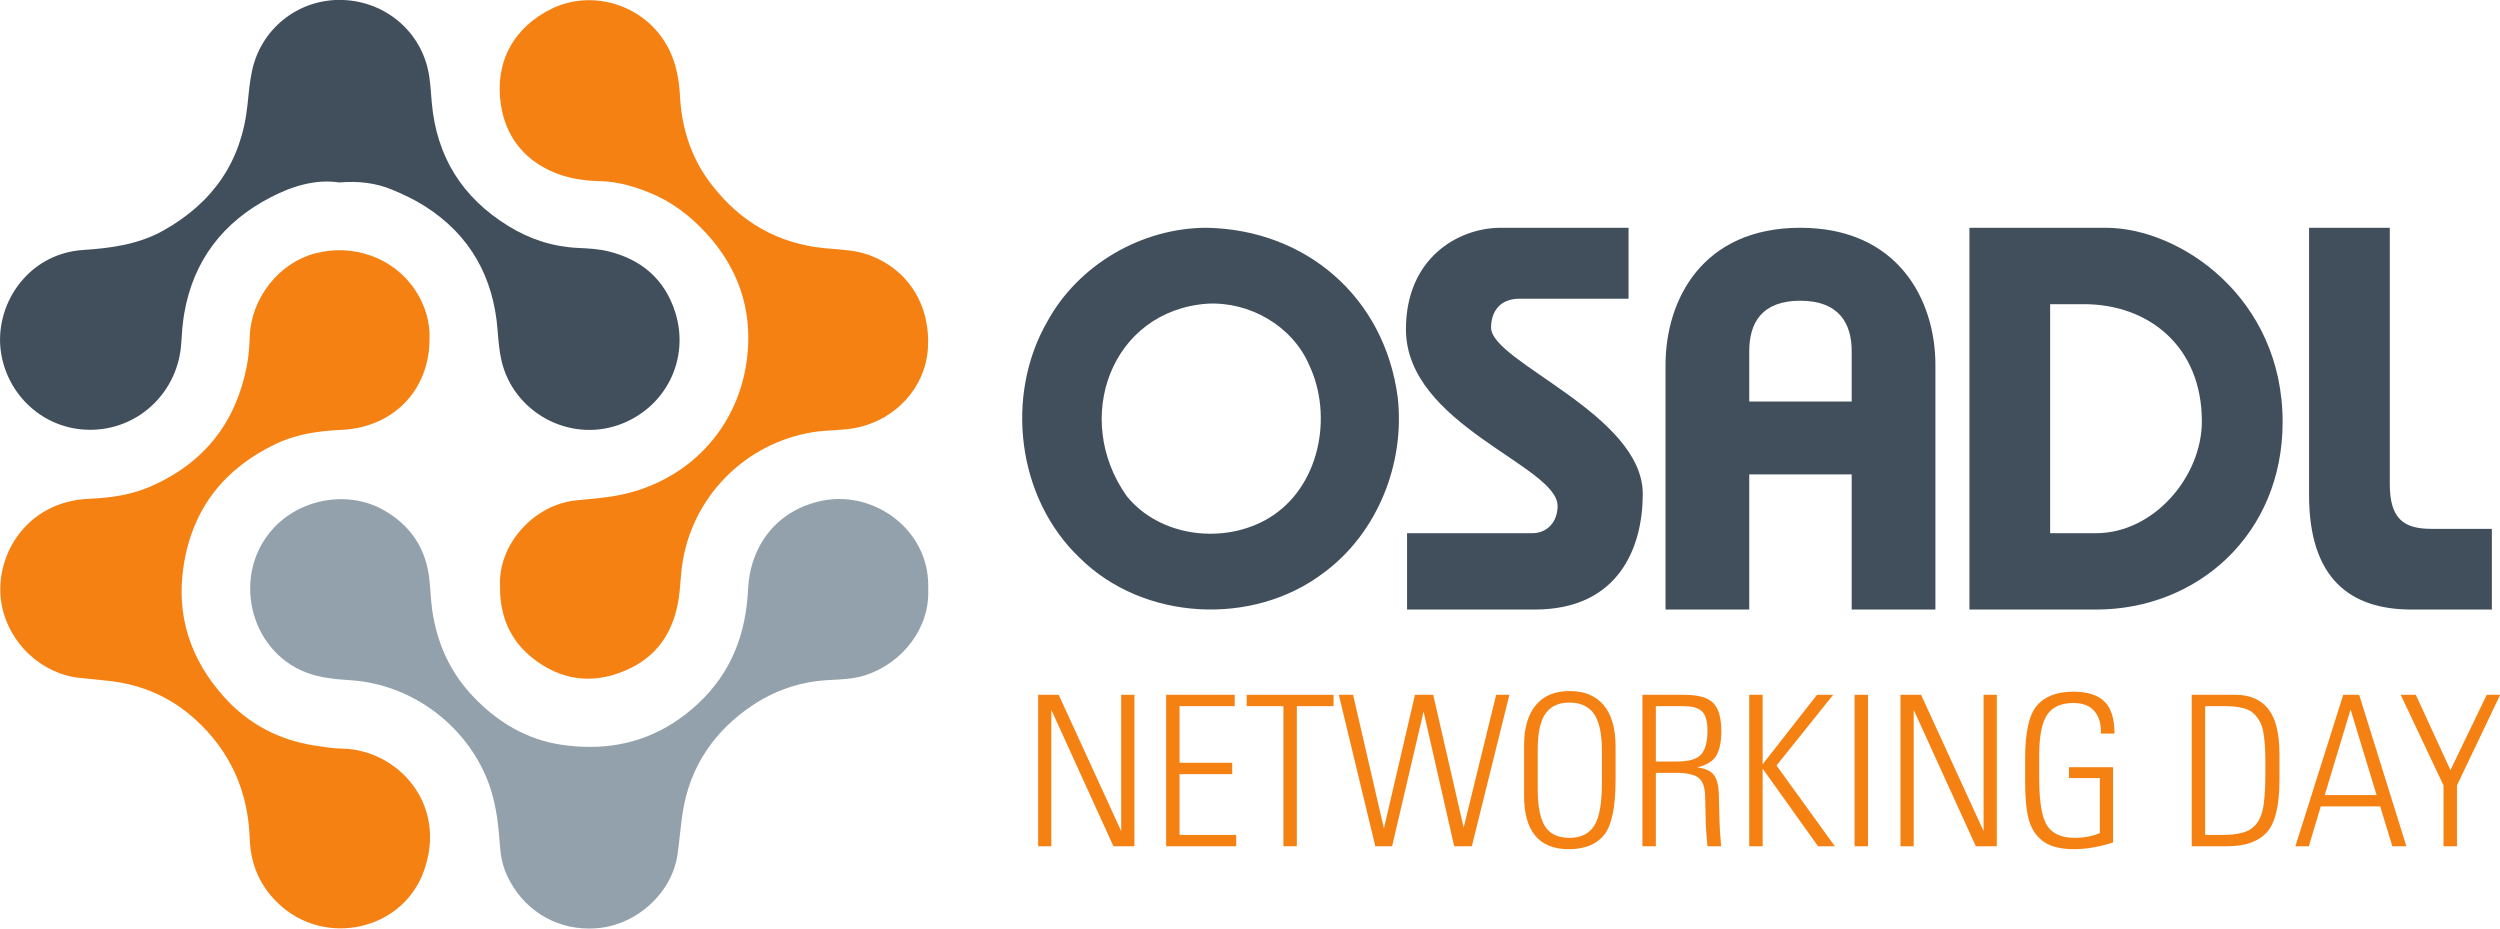
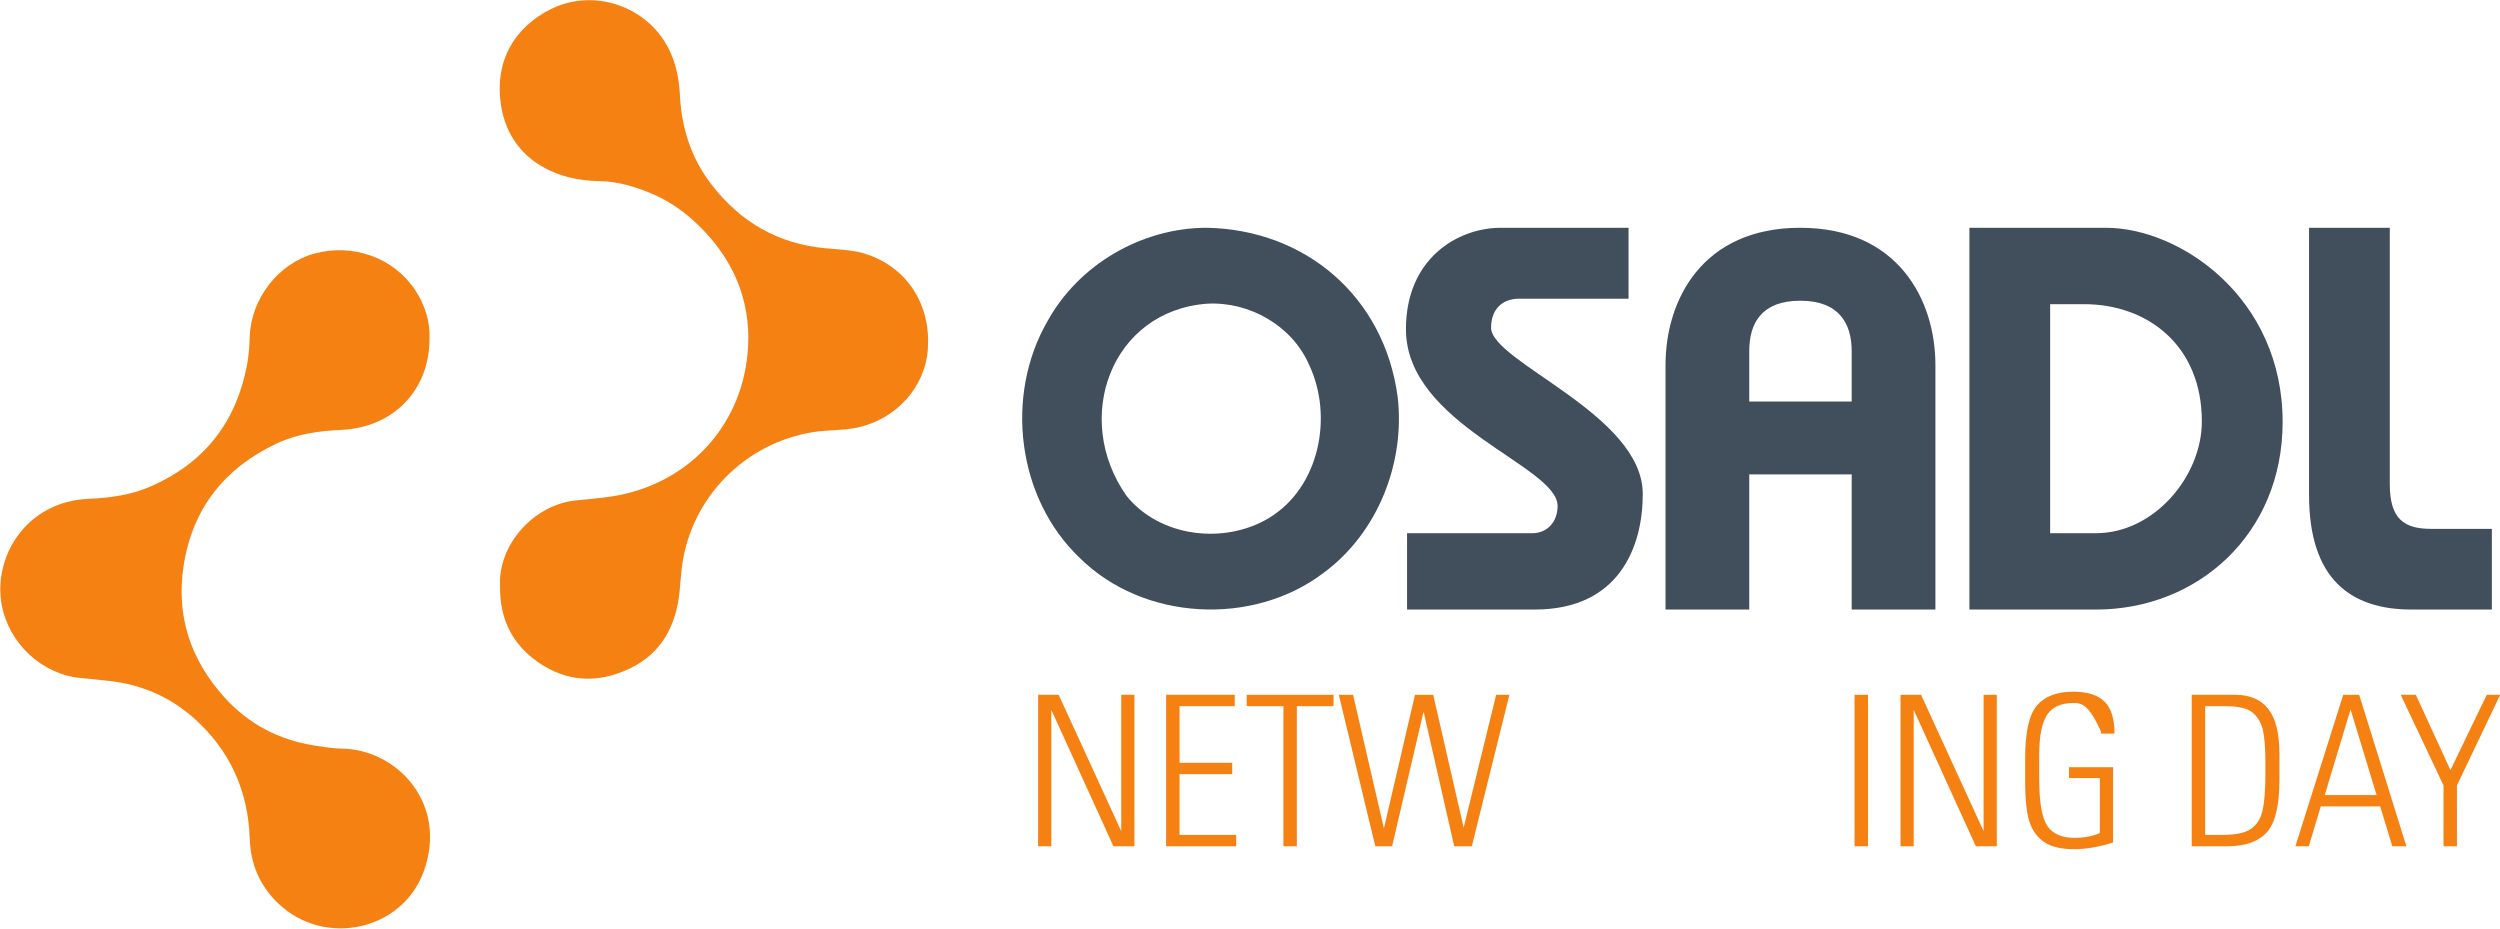
<svg xmlns="http://www.w3.org/2000/svg" viewBox="0 0 200.001 74.286" height="74.286" width="200.001" xml:space="preserve" id="svg2" version="1.1">
  <defs id="defs6">
    <clipPath id="clipPath18" clipPathUnits="userSpaceOnUse">
      <path id="path16" d="M 0,141.732 H 283.465 V 0 H 0 Z" />
    </clipPath>
  </defs>
  <g transform="matrix(1.008,0,0,-1.008,-42.096,107.515)" id="g10">
    <g id="g12">
      <g clip-path="url(#clipPath18)" id="g14">
        <g transform="translate(68.694,92.181)" id="g20">
-           <path id="path22" style="fill:#414f5c;fill-opacity:1;fill-rule:nonzero;stroke:none" d="m 0,0 c -1.923,0.29 -3.809,-0.316 -5.538,-1.223 -3.695,-1.938 -6.038,-4.97 -6.767,-9.143 -0.138,-0.789 -0.193,-1.588 -0.242,-2.39 -0.23,-3.735 -3.177,-6.704 -6.908,-6.867 -3.709,-0.162 -6.75,2.478 -7.37,5.952 -0.677,3.796 1.989,8.022 6.513,8.315 2.2,0.143 4.378,0.438 6.35,1.542 3.922,2.198 6.216,5.481 6.674,9.994 0.092,0.901 0.172,1.809 0.361,2.691 0.705,3.288 3.57,5.598 6.901,5.616 C 3.379,14.505 6.315,12.22 7.039,8.926 7.225,8.082 7.26,7.201 7.336,6.335 c 0.379,-4.294 2.419,-7.543 6.09,-9.801 1.702,-1.047 3.527,-1.637 5.524,-1.731 0.799,-0.038 1.614,-0.078 2.386,-0.266 2.631,-0.641 4.482,-2.207 5.317,-4.824 1.194,-3.745 -0.766,-7.635 -4.468,-8.95 -3.947,-1.403 -8.337,0.981 -9.306,5.054 -0.194,0.816 -0.254,1.648 -0.32,2.484 C 12.226,-7.517 10.4,-4.198 6.82,-1.903 5.993,-1.372 5.109,-0.96 4.212,-0.583 2.903,-0.035 1.522,0.128 0,0" />
-         </g>
+           </g>
        <g transform="translate(88.508,32.967)" id="g24">
-           <path id="path26" style="fill:#92a1ab;fill-opacity:1;fill-rule:nonzero;stroke:none" d="m 0,0 c -2.819,0 -5.304,1.588 -6.519,4.241 -0.338,0.739 -0.491,1.515 -0.548,2.325 -0.115,1.633 -0.29,3.254 -0.843,4.82 -1.577,4.462 -5.891,7.963 -10.941,8.317 -1.213,0.085 -2.428,0.172 -3.591,0.618 -4.591,1.76 -5.93,7.863 -2.589,11.464 1.387,1.495 3.386,2.294 5.364,2.294 1.168,0 2.328,-0.279 3.352,-0.857 2.147,-1.213 3.386,-3.056 3.649,-5.524 0.089,-0.831 0.11,-1.67 0.233,-2.495 0.39,-2.619 1.438,-4.923 3.296,-6.85 1.925,-1.999 4.208,-3.36 6.953,-3.765 0.769,-0.114 1.522,-0.171 2.258,-0.171 3.171,-10e-4 6.035,1.074 8.553,3.405 2.682,2.486 3.831,5.578 4,9.114 0.174,3.645 2.487,6.387 5.991,7.04 0.415,0.077 0.832,0.114 1.246,0.114 3.734,0 7.213,-3.038 7.056,-7.122 0.161,-3.11 -2.048,-5.904 -4.978,-6.858 -0.939,-0.306 -1.93,-0.34 -2.894,-0.387 -2.23,-0.11 -4.272,-0.801 -6.083,-2.015 C 9.941,15.68 8.006,12.861 7.435,9.208 7.263,8.108 7.185,6.994 7.027,5.893 6.592,2.848 3.87,0.392 0.87,0.05 0.578,0.016 0.287,0 0,0" />
-         </g>
+           </g>
        <g transform="translate(75.851,79.767)" id="g28">
          <path id="path30" style="fill:#f58113;fill-opacity:1;fill-rule:nonzero;stroke:none" d="m 0,0 c 0,-4.071 -2.868,-7.029 -6.981,-7.222 -1.796,-0.084 -3.544,-0.32 -5.18,-1.097 -4.1,-1.946 -6.627,-5.105 -7.345,-9.628 -0.64,-4.027 0.542,-7.531 3.234,-10.511 1.903,-2.109 4.325,-3.38 7.151,-3.819 0.722,-0.112 1.442,-0.229 2.18,-0.242 4.399,-0.077 8.406,-4.385 6.494,-9.715 -1.709,-4.766 -7.923,-6.071 -11.569,-2.562 -1.48,1.423 -2.185,3.131 -2.252,5.119 -0.126,3.79 -1.555,6.978 -4.361,9.512 -1.915,1.73 -4.196,2.723 -6.769,3.016 -0.763,0.086 -1.526,0.163 -2.289,0.234 -3.071,0.286 -5.667,2.724 -6.255,5.746 -0.737,3.776 1.851,8.268 6.913,8.477 1.729,0.071 3.394,0.31 4.983,1.016 4.208,1.872 6.706,5.085 7.56,9.593 0.143,0.754 0.191,1.517 0.219,2.286 0.11,3.017 2.299,5.798 5.13,6.567 C -6.066,7.604 -2.831,6.438 -1.13,3.86 -0.342,2.665 0.052,1.344 0,0" />
        </g>
        <g transform="translate(81.448,60.145)" id="g32">
          <path id="path34" style="fill:#f58113;fill-opacity:1;fill-rule:nonzero;stroke:none" d="m 0,0 c -0.165,3.273 2.647,6.437 5.981,6.799 0.97,0.105 1.945,0.171 2.906,0.321 5.879,0.922 10.186,5.38 10.755,11.303 0.35,3.646 -0.782,6.876 -3.288,9.593 -1.269,1.377 -2.72,2.491 -4.467,3.2 -1.268,0.515 -2.585,0.899 -3.945,0.923 -1.39,0.025 -2.729,0.253 -3.96,0.827 -2.205,1.026 -3.54,2.824 -3.911,5.218 -0.523,3.378 0.999,6.167 4.031,7.641 3.025,1.471 6.794,0.467 8.752,-2.298 0.988,-1.395 1.342,-2.961 1.427,-4.626 0.132,-2.57 0.896,-4.936 2.469,-6.987 2.297,-2.998 5.298,-4.761 9.111,-5.104 1.137,-0.103 2.291,-0.131 3.398,-0.527 3.115,-1.117 4.937,-3.988 4.695,-7.47 C 33.742,15.775 31.434,13.239 28.342,12.58 27.173,12.331 25.984,12.408 24.81,12.215 19.402,11.328 15.178,7.023 14.444,1.6 14.35,0.908 14.32,0.213 14.246,-0.479 13.954,-3.175 12.808,-5.353 10.257,-6.559 7.76,-7.74 5.291,-7.624 3.012,-6.034 0.995,-4.628 -0.035,-2.641 0,0" />
        </g>
        <g transform="translate(125.785,51.517)" id="g36">
          <path id="path38" style="fill:#f58113;fill-opacity:1;fill-rule:nonzero;stroke:none" d="M 0,0 4.963,-10.819 V 0 H 6.012 V -12.019 H 4.346 L -0.583,-1.198 V -12.019 H -1.632 V 0 Z" />
        </g>
        <g transform="translate(139.757,51.517)" id="g40">
          <path id="path42" style="fill:#f58113;fill-opacity:1;fill-rule:nonzero;stroke:none" d="M 0,0 V -0.899 H -4.379 V -5.394 H -0.2 v -0.898 h -4.179 v -4.827 h 4.496 v -0.9 H -5.445 V 0 Z" />
        </g>
        <g transform="translate(147.601,51.517)" id="g44">
          <path id="path46" style="fill:#f58113;fill-opacity:1;fill-rule:nonzero;stroke:none" d="m 0,0 v -0.899 h -2.915 v -11.12 H -3.98 v 11.12 H -6.895 V 0 Z" />
        </g>
        <g transform="translate(149.149,51.517)" id="g48">
          <path id="path50" style="fill:#f58113;fill-opacity:1;fill-rule:nonzero;stroke:none" d="M 0,0 2.448,-10.604 4.913,0 H 6.362 L 8.776,-10.537 11.357,0 h 1.05 L 9.426,-12.019 H 8.027 L 5.596,-1.331 3.098,-12.019 H 1.766 L -1.132,0 Z" />
        </g>
        <g transform="translate(163.804,43.993)" id="g52">
-           <path id="path54" style="fill:#f58113;fill-opacity:1;fill-rule:nonzero;stroke:none" d="m 0,0 c 0,-1.32 0.191,-2.288 0.574,-2.904 0.384,-0.617 1.035,-0.924 1.957,-0.924 0.889,0 1.538,0.319 1.949,0.957 0.411,0.639 0.616,1.778 0.616,3.421 V 3.063 C 5.096,4.417 4.888,5.396 4.472,6.002 4.055,6.606 3.402,6.908 2.515,6.908 1.659,6.908 1.026,6.617 0.616,6.034 0.205,5.452 0,4.495 0,3.163 Z M 6.179,3.43 V 0.783 C 6.179,-1.381 5.876,-2.841 5.271,-3.595 4.665,-4.35 3.73,-4.727 2.465,-4.727 c -1.189,0 -2.076,0.358 -2.664,1.074 -0.589,0.715 -0.883,1.761 -0.883,3.137 v 4.045 c 0,1.366 0.308,2.422 0.925,3.171 C 0.458,7.449 1.354,7.824 2.531,7.824 3.708,7.824 4.61,7.449 5.237,6.7 5.865,5.951 6.179,4.861 6.179,3.43" />
-         </g>
+           </g>
        <g transform="translate(173.179,46.224)" id="g56">
-           <path id="path58" style="fill:#f58113;fill-opacity:1;fill-rule:nonzero;stroke:none" d="M 0,0 H 1.683 C 2.626,0 3.264,0.188 3.598,0.565 3.931,0.943 4.097,1.57 4.097,2.446 4.097,3.179 3.956,3.687 3.673,3.97 3.389,4.253 2.893,4.394 2.183,4.394 H 0 Z m 2.266,5.293 c 1.11,0 1.876,-0.22 2.297,-0.657 C 4.985,4.197 5.196,3.456 5.196,2.413 5.196,1.581 5.068,0.94 4.813,0.49 4.559,0.041 4.047,-0.278 3.281,-0.467 3.914,-0.544 4.353,-0.741 4.597,-1.058 4.841,-1.374 4.974,-1.864 4.997,-2.53 l 0.05,-2.065 c 0.021,-0.61 0.05,-1.101 0.083,-1.472 0.032,-0.372 0.05,-0.592 0.05,-0.659 H 4.097 c -0.011,0.101 -0.035,0.389 -0.076,0.867 -0.038,0.476 -0.057,0.765 -0.057,0.865 l -0.05,2.197 c -0.011,0.733 -0.183,1.233 -0.516,1.498 -0.333,0.267 -0.95,0.4 -1.848,0.4 H 0 V -6.726 H -1.065 V 5.293 Z" />
-         </g>
+           </g>
        <g transform="translate(181.656,51.517)" id="g60">
-           <path id="path62" style="fill:#f58113;fill-opacity:1;fill-rule:nonzero;stroke:none" d="M 0,0 V -5.51 L 4.313,0 H 5.596 L 1.1,-5.609 5.729,-12.019 H 4.396 L 0,-5.859 v -6.16 H -1.066 V 0 Z" />
-         </g>
+           </g>
        <path id="path64" style="fill:#f58113;fill-opacity:1;fill-rule:nonzero;stroke:none" d="m 190.015,39.499 h -1.065 v 12.019 h 1.065 z" />
        <g transform="translate(194.229,51.517)" id="g66">
          <path id="path68" style="fill:#f58113;fill-opacity:1;fill-rule:nonzero;stroke:none" d="M 0,0 4.962,-10.819 V 0 H 6.011 V -12.019 H 4.346 l -4.93,10.821 V -12.019 H -1.633 V 0 Z" />
        </g>
        <g transform="translate(209.582,48.438)" id="g70">
-           <path id="path72" style="fill:#f58113;fill-opacity:1;fill-rule:nonzero;stroke:none" d="m 0,0 h -1.081 v 0.183 c 0,0.699 -0.187,1.249 -0.558,1.648 C -2.012,2.23 -2.547,2.43 -3.247,2.43 -4.234,2.43 -4.937,2.116 -5.353,1.489 -5.77,0.862 -5.978,-0.206 -5.978,-1.715 v -1.831 c 0,-1.864 0.21,-3.118 0.633,-3.762 0.422,-0.644 1.15,-0.965 2.181,-0.965 0.745,0 1.41,0.127 1.999,0.382 v 4.362 h -2.447 v 0.866 h 3.497 V -8.64 c -0.467,-0.155 -0.973,-0.283 -1.516,-0.382 -0.545,-0.1 -1.065,-0.15 -1.565,-0.15 -0.999,0 -1.774,0.175 -2.324,0.525 -0.548,0.348 -0.949,0.865 -1.199,1.547 -0.25,0.683 -0.375,1.806 -0.375,3.371 v 1.764 c 0,2.075 0.314,3.477 0.942,4.203 0.627,0.728 1.59,1.091 2.888,1.091 1.111,0 1.933,-0.261 2.466,-0.782 C -0.266,2.024 0,1.176 0,0" />
+           <path id="path72" style="fill:#f58113;fill-opacity:1;fill-rule:nonzero;stroke:none" d="m 0,0 h -1.081 v 0.183 C -2.012,2.23 -2.547,2.43 -3.247,2.43 -4.234,2.43 -4.937,2.116 -5.353,1.489 -5.77,0.862 -5.978,-0.206 -5.978,-1.715 v -1.831 c 0,-1.864 0.21,-3.118 0.633,-3.762 0.422,-0.644 1.15,-0.965 2.181,-0.965 0.745,0 1.41,0.127 1.999,0.382 v 4.362 h -2.447 v 0.866 h 3.497 V -8.64 c -0.467,-0.155 -0.973,-0.283 -1.516,-0.382 -0.545,-0.1 -1.065,-0.15 -1.565,-0.15 -0.999,0 -1.774,0.175 -2.324,0.525 -0.548,0.348 -0.949,0.865 -1.199,1.547 -0.25,0.683 -0.375,1.806 -0.375,3.371 v 1.764 c 0,2.075 0.314,3.477 0.942,4.203 0.627,0.728 1.59,1.091 2.888,1.091 1.111,0 1.933,-0.261 2.466,-0.782 C -0.266,2.024 0,1.176 0,0" />
        </g>
        <g transform="translate(218.141,40.398)" id="g74">
          <path id="path76" style="fill:#f58113;fill-opacity:1;fill-rule:nonzero;stroke:none" d="M 0,0 C 1.033,0 1.779,0.152 2.239,0.457 2.701,0.763 3.012,1.234 3.172,1.872 3.334,2.511 3.414,3.501 3.414,4.844 V 6.059 C 3.402,7.014 3.339,7.76 3.223,8.298 3.106,8.836 2.851,9.291 2.456,9.663 2.062,10.034 1.299,10.22 0.166,10.22 H -1.365 V 0 Z m 1.049,11.119 c 1.133,0 1.996,-0.372 2.59,-1.115 C 4.232,9.26 4.53,8.063 4.53,6.408 V 4.36 C 4.53,2.319 4.194,0.932 3.522,0.199 2.851,-0.533 1.815,-0.899 0.416,-0.899 h -2.847 v 12.018 z" />
        </g>
        <g transform="translate(228.316,50.352)" id="g78">
          <path id="path80" style="fill:#f58113;fill-opacity:1;fill-rule:nonzero;stroke:none" d="M 0,0 -2.049,-6.791 H 2.065 Z M 0.683,1.165 4.43,-10.854 H 3.314 L 2.349,-7.69 h -4.713 l -0.95,-3.164 H -4.38 l 3.797,12.019 z" />
        </g>
        <g transform="translate(233.495,51.517)" id="g82">
          <path id="path84" style="fill:#f58113;fill-opacity:1;fill-rule:nonzero;stroke:none" d="M 0,0 2.747,-5.976 5.628,0 h 1.066 l -3.43,-7.191 v -4.828 H 2.198 v 4.828 L -1.199,0 Z" />
        </g>
        <g transform="translate(137.524,88.585)" id="g86">
          <path id="path88" style="fill:#414f5c;fill-opacity:1;fill-rule:nonzero;stroke:none" d="m 0,0 c -5.142,-0.008 -10.161,-2.915 -12.637,-7.433 -3.401,-5.902 -2.408,-14.039 2.567,-18.766 5.039,-5.002 13.74,-5.462 19.364,-1.183 4.282,3.156 6.474,8.704 5.872,13.943 C 14.105,-5.457 7.845,-0.146 0,0 m 0.051,-6.026 c 3.35,0.181 6.725,-1.741 8.081,-4.843 1.939,-4.098 0.841,-9.735 -3.181,-12.165 -3.53,-2.126 -8.654,-1.534 -11.296,1.744 -4.353,6.158 -1.229,14.709 6.396,15.264" />
        </g>
        <g transform="translate(171.013,82.955)" id="g90">
          <path id="path92" style="fill:#414f5c;fill-opacity:1;fill-rule:nonzero;stroke:none" d="m 0,0 h -8.663 c -1.557,0 -2.248,-1.04 -2.248,-2.295 0,-2.726 12.039,-6.878 12.039,-13.202 0,-4.241 -1.907,-9.173 -8.575,-9.173 h -10.132 v 6.059 h 9.956 c 1.128,0 1.991,0.863 1.991,2.163 0,3.202 -12.036,6.408 -12.036,14.025 0,5.625 4.114,8.052 7.536,8.052 H 0" />
        </g>
        <g transform="translate(173.947,58.284)" id="g94">
          <path id="path96" style="fill:#414f5c;fill-opacity:1;fill-rule:nonzero;stroke:none" d="M 0,0 V 19.404 C 0,24.596 2.938,30.3 10.688,30.3 18.439,30.3 21.42,24.596 21.42,19.404 V 0 h -6.645 v 10.725 h -8.32 v 5.784 h 8.32 v 4.002 c 0,2.214 -1.022,4 -4.087,4 -3.065,0 -4.043,-1.786 -4.043,-4 L 6.645,0" />
        </g>
        <g transform="translate(198.066,58.284)" id="g98">
          <path id="path100" style="fill:#414f5c;fill-opacity:1;fill-rule:nonzero;stroke:none" d="m 0,0 v 30.3 h 10.827 c 5.886,0 14.031,-5.541 14.031,-15.412 C 24.858,5.972 18.102,0 10.049,0 H 6.225 l 0.053,6.06 h 3.771 c 4.588,0 8.398,4.499 8.398,8.872 0,6.015 -4.288,9.305 -9.353,9.305 H 6.407 V 0" />
        </g>
        <g transform="translate(231.429,88.584)" id="g102">
          <path id="path104" style="fill:#414f5c;fill-opacity:1;fill-rule:nonzero;stroke:none" d="m 0,0 v -20.344 c 0,-2.773 1.127,-3.551 3.295,-3.551 H 8.1 V -30.3 H 1.733 c -4.849,0 -8.141,2.424 -8.141,9.089 V 0" />
        </g>
      </g>
    </g>
  </g>
</svg>